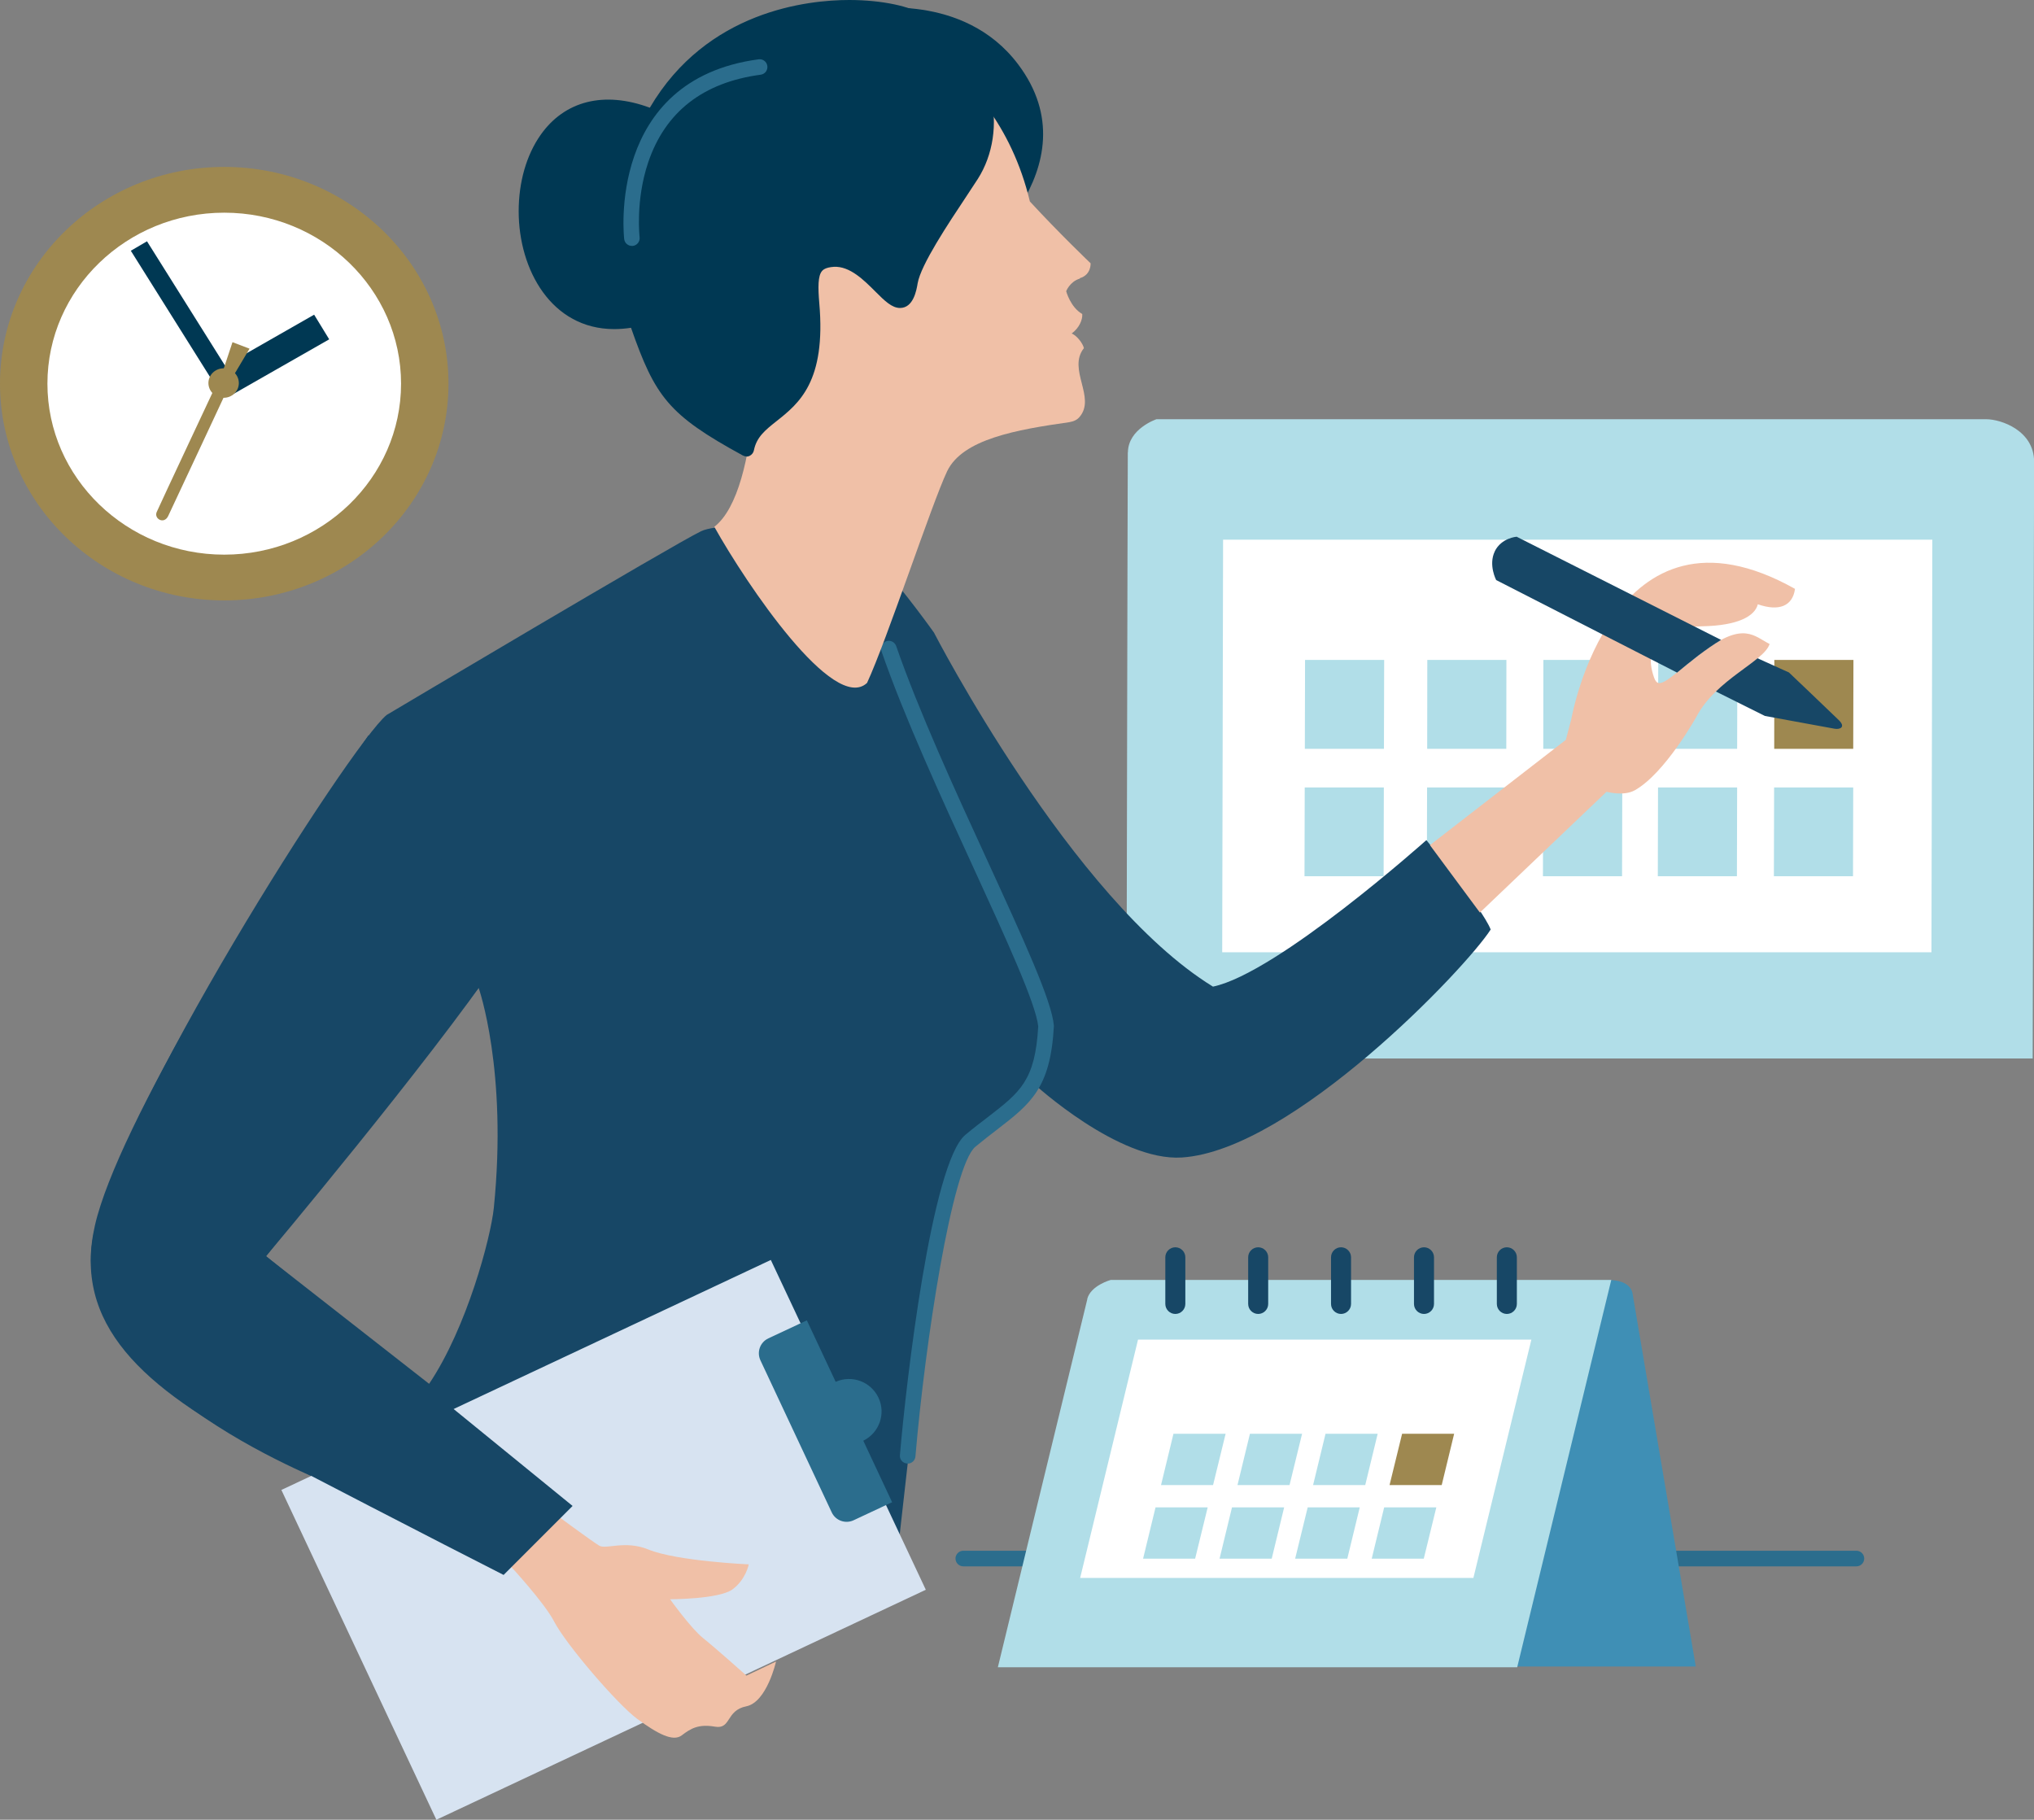
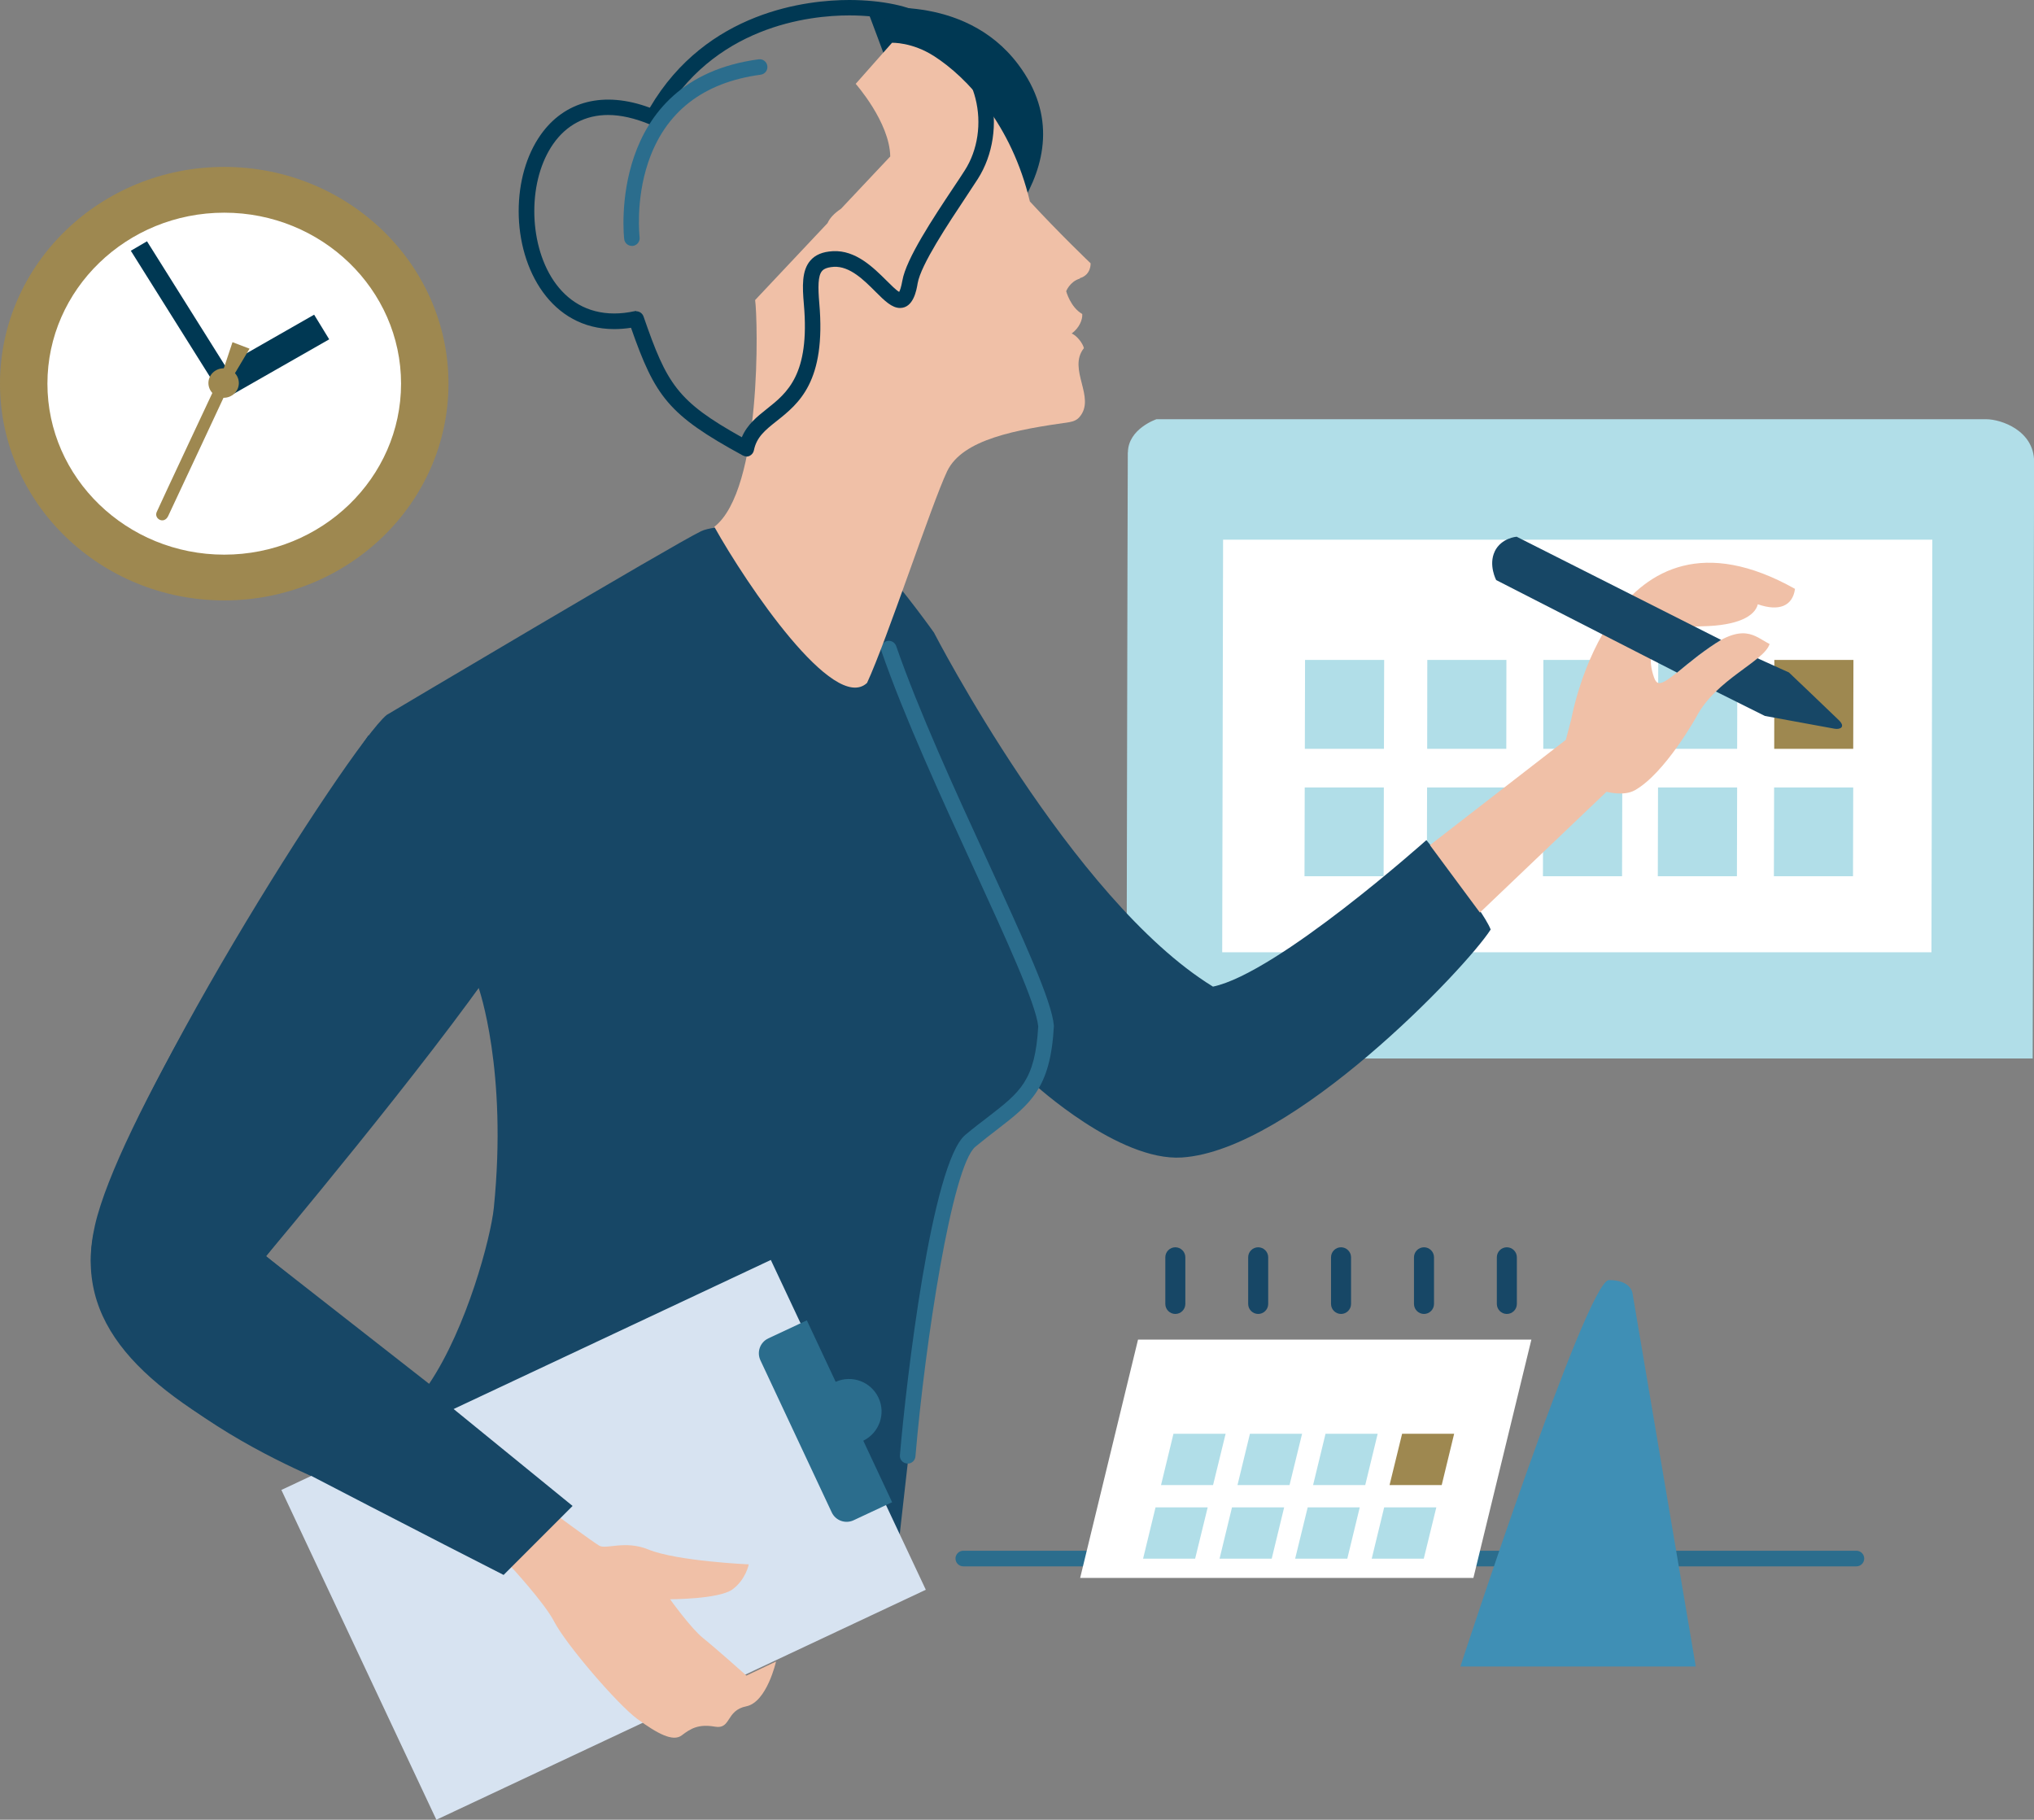
<svg xmlns="http://www.w3.org/2000/svg" id="_レイヤー_1" viewBox="0 0 184.86 165.39">
  <rect x="0" y="0" width="184.86" height="165.39" fill="#808080" stroke="none" />
  <defs>
    <style>.cls-1{fill:#9e8850;}.cls-2{fill:#fff;}.cls-3{fill:#d7e3f1;}.cls-4{fill:#f0c0a7;}.cls-5{fill:#b1dee8;}.cls-6{fill:#174766;}.cls-7{fill:#3f8fb5;}.cls-8{fill:#003853;}.cls-9{fill:#2b6d8d;}</style>
  </defs>
  <path class="cls-5" d="m102.5,41.11c-.02,2.15-.12,55.09-.12,55.09h82.36l.13-54.23c0-2.82-2.97-3.87-4.38-3.87h-75.38s-2.58.86-2.6,3.02Z" />
  <polygon class="cls-2" points="111.08 86.55 175.54 86.55 175.62 49.05 111.16 49.05 111.08 86.55" />
  <polygon class="cls-1" points="161.25 68.06 168.43 68.06 168.45 59.98 161.26 59.98 161.25 68.06" />
  <polygon class="cls-5" points="161.22 79.64 168.41 79.64 168.43 71.57 161.24 71.57 161.22 79.64" />
  <polygon class="cls-5" points="150.69 68.06 157.88 68.06 157.9 59.98 150.71 59.98 150.69 68.06" />
  <polygon class="cls-5" points="150.67 79.64 157.86 79.64 157.88 71.57 150.69 71.57 150.67 79.64" />
  <polygon class="cls-5" points="140.26 68.06 147.45 68.06 147.46 59.98 140.27 59.98 140.26 68.06" />
  <polygon class="cls-5" points="140.23 79.64 147.42 79.64 147.44 71.57 140.25 71.57 140.23 79.64" />
  <polygon class="cls-5" points="129.71 68.06 136.9 68.06 136.91 59.98 129.72 59.98 129.71 68.06" />
  <polygon class="cls-5" points="129.68 79.64 136.87 79.64 136.89 71.57 129.7 71.57 129.68 79.64" />
  <polygon class="cls-5" points="118.59 68.06 125.78 68.06 125.8 59.98 118.61 59.98 118.59 68.06" />
  <polygon class="cls-5" points="118.56 79.64 125.75 79.64 125.77 71.57 118.58 71.57 118.56 79.64" />
  <path class="cls-6" d="m129.62,76.37s-13.52,12.08-19.38,13.3c-12.85-7.89-25.36-32.18-25.36-32.18,0,0-2.67-3.77-5.11-6.44-2.44-2.67-13.61-3.93-16.05-2.77-2.44,1.16-28.58,16.7-28.58,16.7-3.37,2.79-24.85,36.55-26.73,47.73-2.24,13.31,22.15,22.38,22.15,22.38l14.1,7.38s6.15,5.15,7.94,5.59c13.88,3.47,26.07-3.58,26.07-3.58l2.69-1.34s3.06-27.6,3.76-32.25c.7-4.64,2.61-7.2,5.4-9.05,2.79-1.86,3.48-3.31,3.48-3.31,0,0,7.66,7.04,13.41,6.67,10.04-.64,25.83-17.21,28.07-20.72-.75-1.92-5.84-8.12-5.84-8.12Zm-84.74,33.42c-.28,2.7-2.44,10.86-5.88,15.98l-14.83-11.6,19.33-24.39s2.65,7.47,1.38,20.01Z" />
  <path class="cls-9" d="m82.49,133.01s-.04,0-.06,0c-.39-.03-.68-.37-.64-.76.57-6.75,2.89-26.57,5.95-29.11.74-.62,1.43-1.15,2.04-1.61,2.95-2.28,4.3-3.32,4.58-8.25-.21-2.05-2.96-8.04-5.87-14.38-2.96-6.44-6.31-13.74-8.38-19.72-.13-.37.07-.77.44-.9.37-.13.77.07.9.44,2.05,5.91,5.38,13.18,8.33,19.59,3.24,7.07,5.81,12.65,6,14.89,0,.03,0,.07,0,.1-.31,5.62-2.13,7.02-5.13,9.34-.6.46-1.27.98-2,1.58-2.12,1.76-4.57,17.76-5.45,28.15-.03.37-.34.65-.7.65h0Z" />
  <path class="cls-8" d="m78.81.86s8.76-1.59,13.71,4.97c7.11,9.4-4.6,18.33-5.21,18.72-2.72-8.42-8.5-23.69-8.5-23.69Z" />
  <path class="cls-4" d="m98.15,25.28c1.04-.31.97-1.35.97-1.35,0,0-2.86-2.73-5.52-5.62-1.66-6.97-5.69-11.27-8.71-13.21-2.01-1.29-3.82-1.21-3.82-1.21l-3.3,3.73s3.09,3.49,3.14,6.6l-4.47,4.75c-.65.44-1.03.86-1.23,1.31l-6.58,6.99c.25,1.78.64,17.24-3.71,20.61,2.93,5.24,10.86,16.99,13.88,14.19,1.81-3.9,5.89-16.32,7.28-19.24,1.4-2.92,6.3-3.78,11.11-4.46,0,0,0,0-.01,0,.41-.07.71-.21.93-.47,1.53-1.78-1.12-4.33.4-6.26-.09-.41-.61-1.12-1.11-1.33.69-.5,1-1.26.96-1.77-1.08-.62-1.46-2.07-1.46-2.07,0,0,.32-.87,1.24-1.15Z" />
-   <path class="cls-8" d="m59.36,10.69C65.94-1.29,80.84-.03,83.74,2.06c6.62,3.6,6.9,10.12,4.53,13.81-1.55,2.41-5.19,7.49-5.57,9.75-.81,4.76-3.13-2.32-6.97-2.09-2.08.13-2.2,1.52-1.97,4.06.93,10.53-5.14,9.08-5.92,13.18-6.81-3.71-7.78-5.28-10.02-11.78-13.78,2.94-13.31-24.53,1.54-18.31Z" />
  <path class="cls-8" d="m67.84,41.48c-.12,0-.23-.03-.34-.09-6.77-3.69-7.96-5.35-10.15-11.6-.52.08-1.04.12-1.53.12-5.7,0-8.68-5.39-8.68-10.71,0-2.64.7-5.09,1.98-6.92,2.18-3.11,5.76-4.04,9.94-2.49C64.24.97,73.42,0,77.18,0c2.95,0,5.66.57,6.94,1.46,3.91,2.14,5.37,5.06,5.9,7.13.67,2.63.24,5.49-1.15,7.67-.29.45-.65,1-1.05,1.6-1.64,2.47-4.13,6.2-4.42,7.89-.1.61-.38,2.24-1.6,2.24-.74,0-1.4-.65-2.23-1.48-1.04-1.04-2.33-2.34-3.79-2.26-.78.05-1,.3-1.07.38-.38.44-.37,1.49-.25,2.92.63,7.15-1.87,9.13-3.89,10.73-1.01.8-1.81,1.44-2.05,2.64-.04.22-.19.41-.39.51-.1.05-.2.07-.3.07h0Zm-10.02-13.19c.3,0,.57.19.67.48,2.12,6.13,3.05,7.69,8.93,10.97.49-1.16,1.4-1.88,2.28-2.58,1.84-1.46,3.92-3.11,3.36-9.5-.14-1.63-.2-3.06.58-3.97.45-.53,1.12-.81,2.05-.86,2.08-.12,3.7,1.5,4.88,2.67.38.38.88.88,1.15,1.03.07-.12.18-.41.29-1.02.34-1.99,2.82-5.72,4.63-8.44.4-.59.75-1.13,1.04-1.58,1.19-1.85,1.55-4.3.97-6.56-.46-1.8-1.75-4.36-5.24-6.26-.03-.01-.05-.03-.08-.05-.82-.59-3.09-1.22-6.15-1.22-3.58,0-12.44.94-17.2,9.61-.17.32-.56.45-.89.31-1.37-.57-2.66-.87-3.83-.87-2.05,0-3.78.91-4.98,2.63-1.11,1.59-1.72,3.76-1.72,6.11,0,4.48,2.28,9.3,7.27,9.3.59,0,1.21-.07,1.85-.21.05-.01.1-.02.15-.02h0Z" />
-   <path class="cls-9" d="m57.43,22.35c-.35,0-.66-.26-.7-.62-.02-.14-1.63-14.49,12.22-16.34.39-.05.74.22.79.61.05.39-.22.74-.61.79-5.23.7-8.67,3.38-10.22,7.97-1.17,3.47-.78,6.77-.78,6.8.05.39-.23.74-.61.79-.03,0-.06,0-.09,0h0Z" />
+   <path class="cls-9" d="m57.43,22.35c-.35,0-.66-.26-.7-.62-.02-.14-1.63-14.49,12.22-16.34.39-.05.74.22.79.61.05.39-.22.74-.61.79-5.23.7-8.67,3.38-10.22,7.97-1.17,3.47-.78,6.77-.78,6.8.05.39-.23.74-.61.79-.03,0-.06,0-.09,0h0" />
  <rect class="cls-3" x="30.28" y="123.39" width="49.15" height="33.12" transform="translate(-54.31 36.62) rotate(-25.17)" />
  <path class="cls-4" d="m46.4,142.34s3.05,3.29,3.95,5.01c1.08,2.1,5.74,7.52,7.56,8.87,1.83,1.34,3.25,2.11,4.05,1.5.81-.62,1.52-1.05,3.02-.79,1.49.26.97-1.48,2.85-1.85,1.87-.38,2.7-4.07,2.7-4.07l-2.69,1.28s-2.82-2.52-3.94-3.41c-1.11-.89-3-3.53-3-3.53,0,0,4.4,0,5.65-.88,1.24-.9,1.5-2.29,1.5-2.29,0,0-6.53-.29-9.12-1.35-2.12-.87-3.84.02-4.47-.35-.63-.38-3.6-2.57-3.6-2.57l-4.46,4.45Z" />
  <path class="cls-6" d="m33.48,66.84c-9.62,14.12-22.8,35.56-24.85,44.52-2.05,8.96,4.25,14.77,15.44,20.59,14.58,7.58,21.7,11.19,21.7,11.19l6.27-6.27-27.86-22.7s14.78-17.59,21.23-27.08l-11.93-20.25Z" />
  <path class="cls-6" d="m162.57,61.1s3.95,3.76,4.57,4.37c.61.61.1.85-.41.76-.51-.09-6.33-1.16-6.33-1.16l-4.93-2.46c.81-1.24,3.31-1.55,3.87-2.96l3.23,1.46Z" />
  <path class="cls-4" d="m142.32,67.21l.49-1.86s3.71-21.16,20.33-11.83c-.21,1.55-1.44,2.08-3.38,1.4-.27,1.08-1.8,1.94-5.05,2-3.03.06-5.56,1.32-4.38,4.66.44,1.26,1.3.05,4.57-2.42,3.56-2.7,4.56-1.32,5.93-.63-.5,1.59-4.86,3.2-6.65,6.61,0,0-2.86,5.16-5.61,6.69-1.01.56-2.56.13-2.56.13l-11.51,10.98-4.54-6.13,12.38-9.59Z" />
  <path class="cls-6" d="m135.85,50.11c.6-1.23,1.99-1.33,1.99-1.33l18.58,9.38c-1.37.82-2.82,1.99-4,2.97l-16.44-8.41s-.72-1.37-.13-2.6Z" />
  <path class="cls-9" d="m78.46,130.94c1.45-.71,2.07-2.45,1.38-3.91-.69-1.46-2.42-2.1-3.89-1.44l-2.62-5.59-3.5,1.64c-.75.35-1.07,1.24-.72,1.99l6.48,13.82c.35.75,1.24,1.07,1.99.72l3.5-1.64-2.62-5.59Z" />
  <path class="cls-9" d="m168.72,142.36h-81.17c-.39,0-.71-.32-.71-.71s.32-.71.71-.71h81.17c.39,0,.71.32.71.71s-.32.71-.71.71h0Z" />
  <path class="cls-7" d="m148.37,117.54s-.11-1.2-2.14-1.2-13.5,35.12-13.5,35.12h21.39l-5.75-33.92Z" />
-   <path class="cls-5" d="m98.82,118.08c-.31,1.24-8.13,33.45-8.13,33.45h47.2l8.55-35.2h-45.5s-1.82.5-2.13,1.74Z" />
  <polygon class="cls-2" points="98.17 143.41 133.91 143.41 139.18 121.75 103.43 121.75 98.17 143.41" />
  <polygon class="cls-1" points="126.29 134.97 131.03 134.97 132.16 130.31 127.43 130.31 126.29 134.97" />
  <polygon class="cls-5" points="124.67 141.66 129.4 141.66 130.54 137 125.8 137 124.67 141.66" />
  <polygon class="cls-5" points="119.34 134.97 124.08 134.97 125.21 130.31 120.47 130.31 119.34 134.97" />
  <polygon class="cls-5" points="117.71 141.66 122.45 141.66 123.58 137 118.85 137 117.71 141.66" />
  <polygon class="cls-5" points="112.47 134.97 117.2 134.97 118.34 130.31 113.6 130.31 112.47 134.97" />
  <polygon class="cls-5" points="110.84 141.66 115.58 141.66 116.71 137 111.97 137 110.84 141.66" />
  <polygon class="cls-5" points="105.52 134.97 110.25 134.97 111.39 130.31 106.65 130.31 105.52 134.97" />
  <polygon class="cls-5" points="103.89 141.66 108.62 141.66 109.76 137 105.02 137 103.89 141.66" />
  <path class="cls-6" d="m136.95,119.42c.5,0,.91-.41.91-.91v-4.24c0-.5-.41-.91-.91-.91h0c-.5,0-.91.41-.91.91v4.24c0,.5.41.91.91.91h0Z" />
  <path class="cls-6" d="m129.42,119.42c.5,0,.91-.41.91-.91v-4.24c0-.5-.41-.91-.91-.91h0c-.5,0-.91.41-.91.91v4.24c0,.5.41.91.91.91h0Z" />
  <path class="cls-6" d="m121.88,119.42c.5,0,.91-.41.91-.91v-4.24c0-.5-.41-.91-.91-.91h0c-.5,0-.91.41-.91.91v4.24c0,.5.41.91.91.91h0Z" />
  <path class="cls-6" d="m106.82,119.42c.5,0,.91-.41.91-.91v-4.24c0-.5-.41-.91-.91-.91h0c-.5,0-.91.41-.91.91v4.24c0,.5.41.91.91.91h0Z" />
  <path class="cls-6" d="m114.35,119.42c.5,0,.91-.41.91-.91v-4.24c0-.5-.41-.91-.91-.91h0c-.5,0-.91.41-.91.91v4.24c0,.5.41.91.91.91h0Z" />
  <path class="cls-2" d="m40.54,34.87c0,10.76-9.02,19.48-20.15,19.48S.23,45.63.23,34.87,9.25,15.39,20.38,15.39s20.15,8.72,20.15,19.48Z" />
  <path class="cls-1" d="m20.38,54.57C9.14,54.57,0,45.74,0,34.87S9.14,15.17,20.38,15.17s20.38,8.84,20.38,19.7-9.14,19.7-20.38,19.7Zm0-35.24c-8.86,0-16.07,6.97-16.07,15.54s7.21,15.54,16.07,15.54,16.07-6.97,16.07-15.54-7.21-15.54-16.07-15.54Z" />
  <polygon class="cls-8" points="13.36 21.93 11.89 22.79 19.96 35.65 21.43 34.79 13.36 21.93" />
  <polygon class="cls-8" points="29.92 30.84 28.55 28.6 19.64 33.69 21 35.93 29.92 30.84" />
  <path class="cls-1" d="m15.28,46.91c-.38.77-1.3.24-1.04-.37.26-.61,6.08-13,6.08-13l.81-2.44,1.55.59-1.32,2.22s-5.9,12.64-6.08,13Z" />
  <path class="cls-1" d="m21.61,34.32c.28.69-.06,1.46-.77,1.74-.71.27-1.52-.06-1.8-.75-.28-.69.06-1.46.77-1.74.71-.27,1.52.06,1.8.75Z" />
</svg>